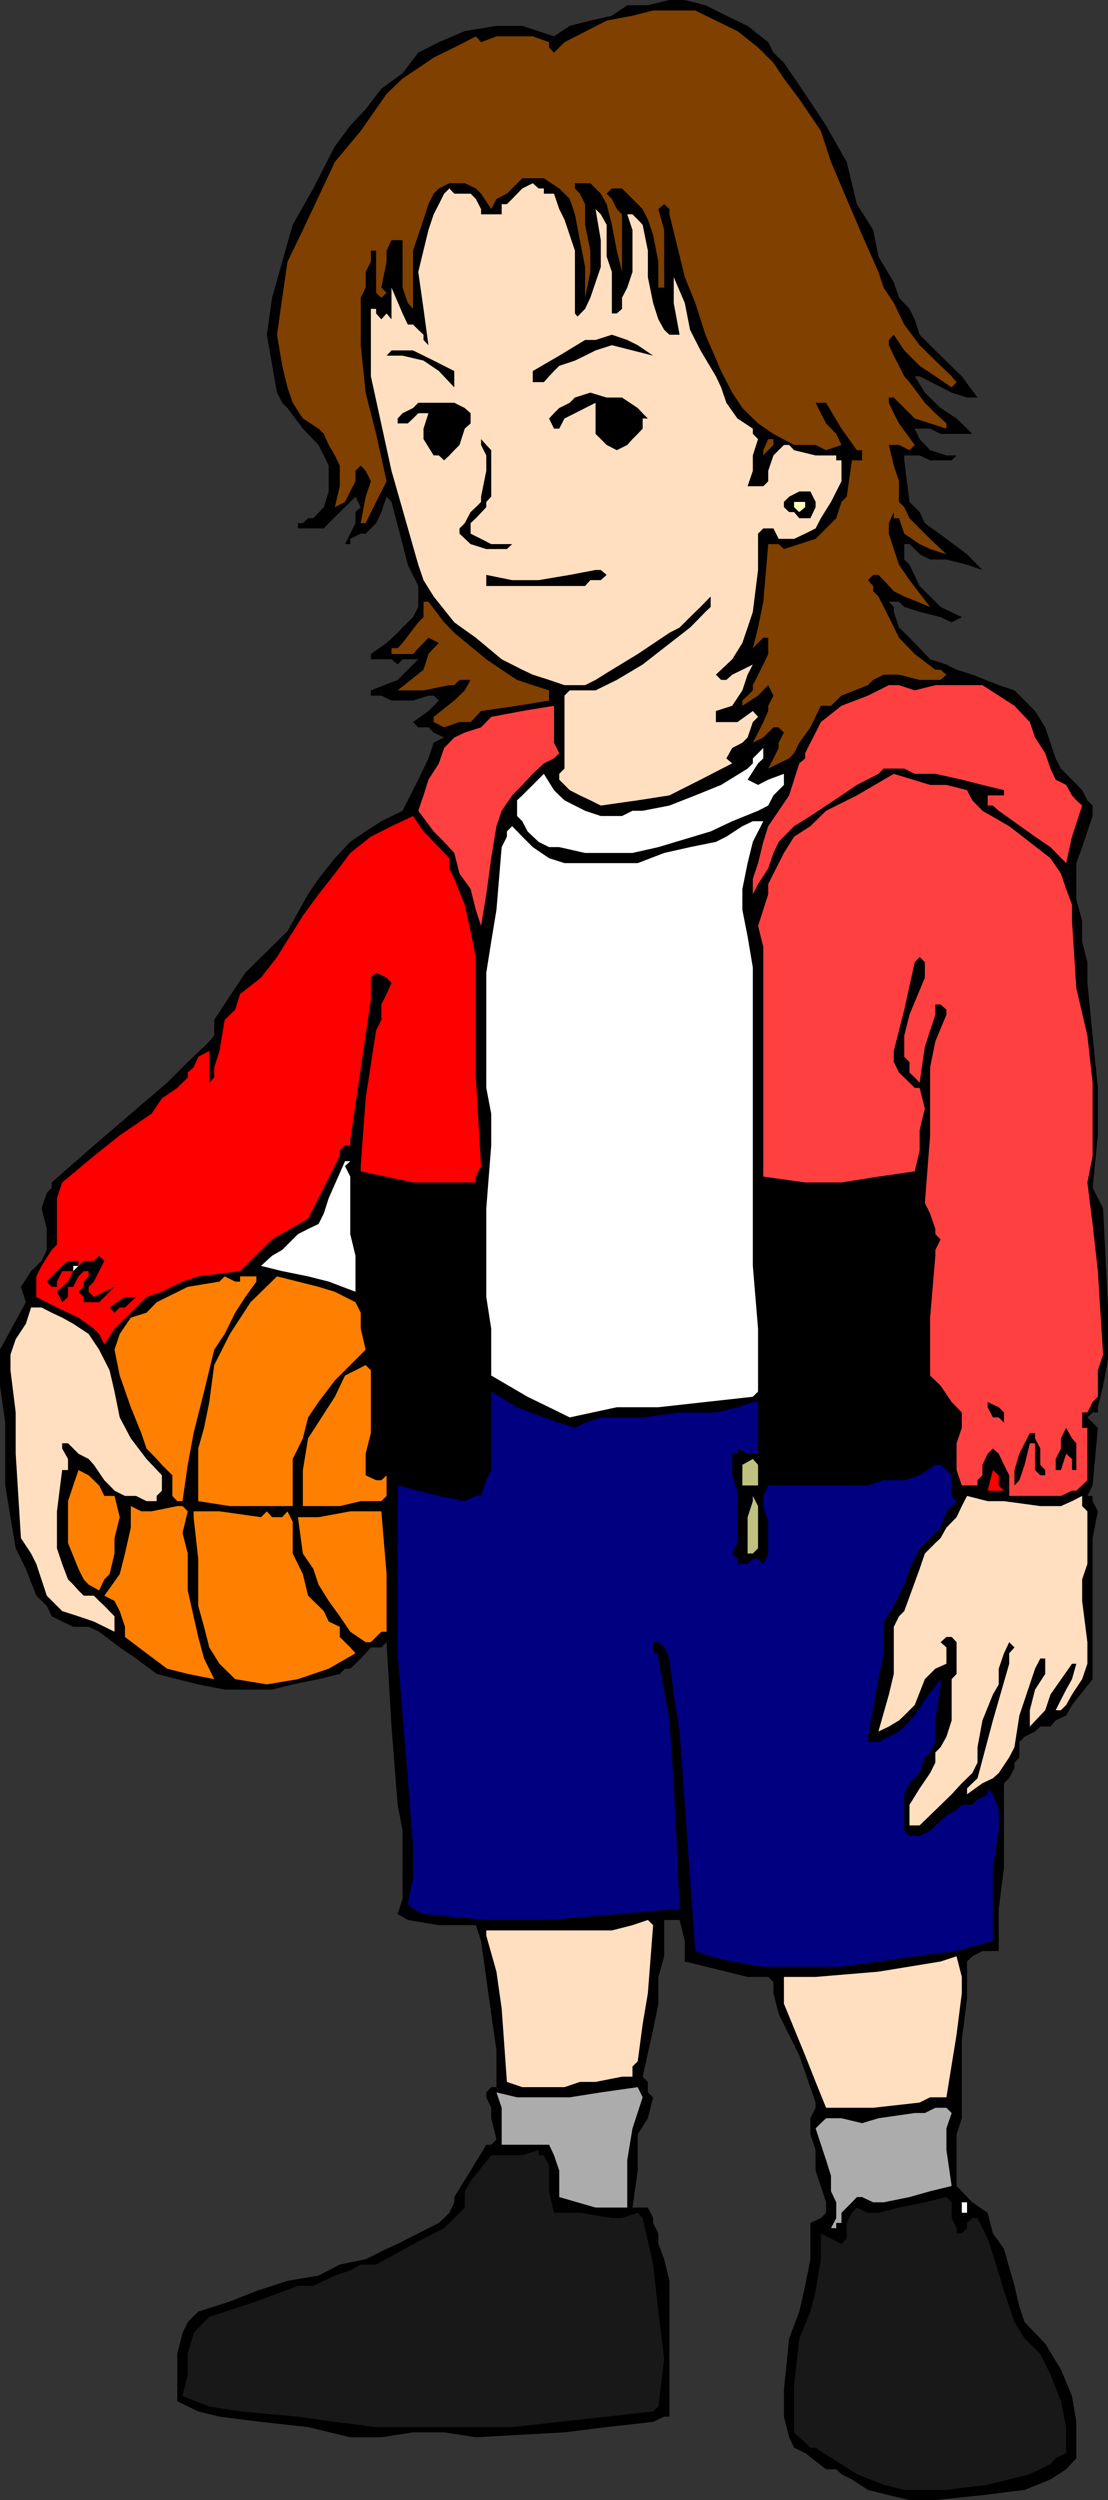
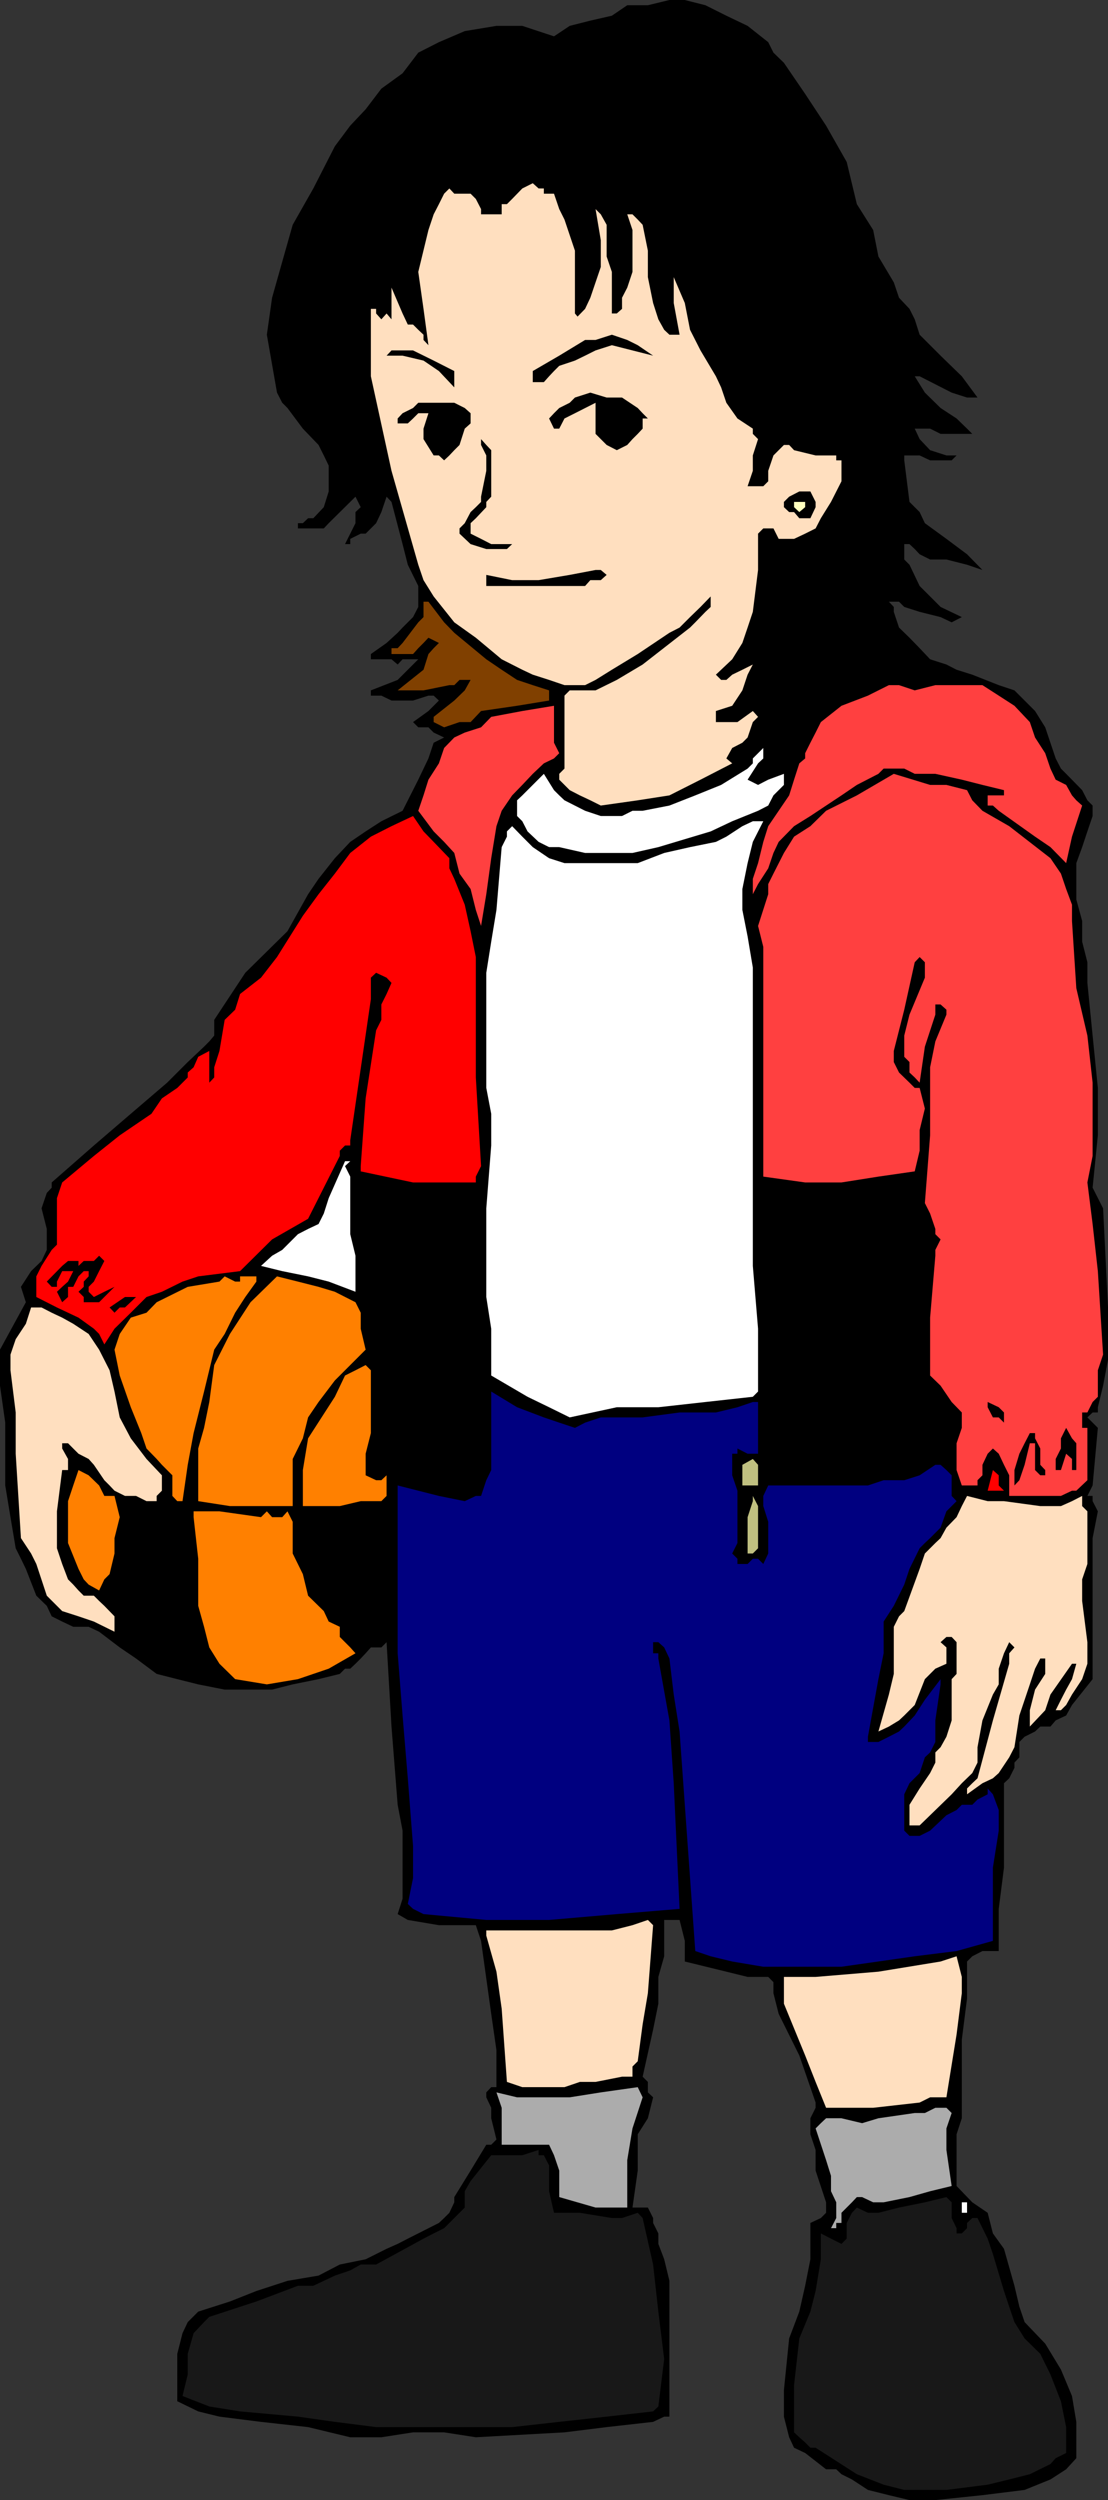
<svg xmlns="http://www.w3.org/2000/svg" width="360" height="811.902">
  <rect width="100%" height="100%" fill="#333333" stroke="none" />
  <path d="m254.703 20.402 6.899 10.098 6.8 10.3 6.7 11.802 3.3 13.699 5.301 8.398 1.7 8.602 5 8.398 1.699 5 3.398 3.602 1.703 3.398 1.598 5 6.8 6.801 6.899 6.7 5.102 6.902h1.601-5l-5-1.602-10.402-5.3h-1.598l3.297 5.3 5.102 5 5.199 3.402 3.402 3.297 1.7 1.703h-10.301l-3.399-1.703h-5l1.598 3.403 3.402 3.597 5.297 1.703h3.3l-1.597 1.598h-7l-3.402-1.598h-5v1.598L295.5 163l3.3 3.3 1.7 3.602 7 5.098 6.703 5 5 5.102-5-1.7-6.703-1.703h-5.297L298.801 180l-1.598-1.7-1.703-1.6h-1.7v5l1.7 1.702 3.3 6.899 3.403 3.398 3.399 3.403 6.898 3.3-3.297 1.7-3.601-1.7-6.801-1.703-5-1.597-1.7-1.7h-3.3l1.601 1.7v1.597l1.7 5.102 3.398 3.3 3.3 3.399 3.403 3.602 5.297 1.699 3.3 1.699 5.102 1.602 8.598 3.398 5.102 1.7 3.3 3.3 3.399 3.402 3.3 5.297L343 246.301l1.703 3.3 1.7 1.7 5.199 5.3 1.699 3.301 1.699 1.7V265l-1.7 5-1.698 5.102-1.899 5.199v11.8l1.899 7v6.7l1.699 6.699v6.7L355 336.3l1.703 17v15.4l-1.703 17 3.402 6.702 1.598 32.2v17L358.402 450l-1.699 7v1.7H355l-1.7 1.6 3.403 3.4L355 482.401l-1.7 3.399h1.7v1.699l1.703 3.3-1.703 8.7v45.8l-6.7 8.4-1.898 3.402-3.402 1.597-1.7 2H338l-1.7 1.602-3.398 1.699-1.699 1.7v5l-1.601 1.702v1.7l-1.7 3.398-1.699 1.602V606.5l-1.703 13.402v13.7h-5.297l-3.3 1.699-1.7 1.699v12l-1.703 13.402v25.5l-1.7 5.2v16.8l5.102 5.297 5 3.403 1.7 6.699 3.601 5 3.399 12 1.601 6.8 1.7 5 6.699 7 5.101 8.399 3.598 8.602 1.402 8.398v11.8l-3.3 3.602-5.102 3.297-8.399 3.403-13.699 1.699-15.3 1.601H295.5l-6.7-1.601-6.8-1.7-5.2-3.402-3.398-1.699-1.699-1.598h-3.3l-6.801-5.3-3.602-1.7-1.598-3.402-1.699-6.7v-8.6l1.7-16.798 3.3-8.703 1.899-8.398 1.699-8.602v-11.797l3.402-1.601 1.7-1.7V715.2L265 704.902V698.2l-1.7-5.097v-5.2l1.7-3.402v-1.7l-5.297-15.3L253 654l-1.7-6.7v-3.6l-1.698-1.7h-6.7L236 640.3l-13.5-3.3v-6.7l-1.7-6.8h-5v11.8l-1.898 6.7v8.7l-1.699 8.402-3.402 15.3 1.699 1.7v3.398l1.703 1.602-1.703 6.8-3.297 5.2v11.8l-1.703 12h5l1.703 3.399v1.601l1.7 3.399v3.398l1.898 5 1.699 7v44.102h-1.7l-3.597 1.699-15.101 1.7-13.7 1.702-28.8 1.598-10.301-1.598h-10.098l-10.3 1.598H113.8l-13.7-3.3-15.3-1.7-13.5-1.7-6.899-1.698-6.8-3.301v-15.399L59.3 757.7l1.7-3.598 3.402-3.403 10.301-3.297L83.301 744l10.101-3.3L103.5 739l6.902-3.598 8.399-1.703 6.8-3.398 3.602-1.602L132.5 727l10.102-5.098 1.699-1.601 1.699-1.7 1.602-3.402V713.5l5.3-8.598L158 696.5h1.602l1.699-1.7-1.7-6.898V684.5L158 681.102V679.5l1.602-1.7h1.699v-12l-1.7-11.8-3.3-23.7-1.7-5.1h-12l-10.101-1.7-3.297-1.898 1.598-5V594.5l-1.598-8.398-2-25.403-1.601-27.398-1.7 1.699H120.5l-1.7 1.902-1.597 1.7-1.703 1.699-1.7 1.601h-1.698l-1.7 1.7-6.902 1.699L95.102 547l-6.7 1.7H73l-8.598-1.7-6.8-1.7-6.7-1.698-6.699-5-5.3-3.602-6.7-5.098-3.402-1.601h-5l-3.598-1.7-3.402-1.699-1.598-3.402-3.402-3.3-3.399-8.7-1.601-3.3-1.7-3.4-1.699-10.1-1.699-10.298V462L0 450v-11.7l8.402-15.398-1.601-5 3.3-5.101L13.5 409.5l1.703-3.598v-6.8l-1.703-6.7 1.703-5 1.598-1.703V384L30.5 372l12-10.3 11.8-10.098 6.7-6.7 5.3-5L68 338.2l1.602-1.898V331.2l10.101-15.297 13.7-13.5 6.699-12 3.398-5 5.3-6.703 5-5.297 5-3.402 5.102-3.3 6.899-3.4 5.101-10.1 3.301-6.9 1.7-5.1 3.398-1.7-3.399-1.598-1.699-1.703h-3.3l-1.7-1.699 5-3.598 1.7-1.703 1.699-1.699-1.7-1.598h-1.699l-5 1.598h-7l-3.3-1.598H120.5V224.2l8.703-3.398 3.297-3.301 3.402-3.398h-5.101l-1.598 1.699-2-1.7H120.5v-1.699l5.102-3.601 3.601-3.301 1.598-1.7 3.402-3.398 1.7-3.3V190.3l-3.403-6.899-1.7-6.703L127.204 163l-1.601-1.7-1.7 5-1.699 3.602-3.402 3.399h-1.598L113.801 175v1.7h-1.7l3.399-6.798v-3.601l1.703-1.602-1.703-3.398-8.7 8.601-1.597 1.7h-8.402v-1.7h1.601l1.7-1.601h1.699l3.402-3.602 1.598-5.097v-8.403l-1.598-3.297-1.703-3.402-5.098-5.3-5-6.7-1.699-1.7L90 127.5l-3.297-18.8 1.7-12 3.3-11.7 3.399-12 6.699-11.8 7-13.7 5-6.7 5-5.3 5.101-6.7 6.899-5 5.101-6.698 6.7-3.403L151 10.102l10.3-1.7h8.403L180 11.801l5.102-3.399L191.8 6.7l7-1.597 5-3.403h6.699l7-1.699h5l6.703 1.7 6.798 3.4 6.902 3.3 6.7 5.297 1.699 3.403 3.402 3.3" />
-   <path fill="#804000" d="m259.703 32.2 3.598 5.3 3.402 5L270 52.602l5.102 12 5 11.699 5.3 12 1.7 5.101 3.3 5 3.399 7 5 6.7 5.101 5 5.301 5.097 1.598 1.903v1.699-1.7l-1.598 1.7-5.3-3.602-5.102-3.398-5-5-3.399-5.102-1.601 1.703v1.7l1.601 3.398 1.7 3.3 1.699 3.4 1.699 1.902 5 6.699 3.402 3.398 3.598 3.301v1.7l-5.297-1.7-5-1.598-6.8-6.8H288.8v1.699l1.601 3.398 1.7 3.301 5.101 7-1.703 1.7-3.398-1.7H288.8l1.601 6.7 1.7 5.1v6.7l1.699 1.7 1.699 3.6 6.703 6.7 5.297 5-5.297-1.7-3.402-1.6-5-3.4-1.7-5h-1.699v-2l-1.601 3.602v3.399l1.601 5 1.7 5.101 3.398 5 6.703 8.7-8.402-3.403-3.399-1.699-3.3-3.598-1.7-1.703h-1.699L282 188.402l1.703 1.899V192l1.7 1.7 3.398 6.702 3.3 6.7 5.102 5.3 6.7 5.098h1.699l1.898 1.602-1.898 1.699H298.8l-6.7-1.7h-5l-3.398 1.7L282 222.5l-8.598 3.402L270 229.2h-3.297l-3.402 7-3.598 5-1.703 3.403-1.598 1.699-3.402 1.601-3.398 1.7 1.699-3.301 1.699-3.399V241.2l1.703-3.297L253 236.2h-1.7l-3.3 3.3-3.398 1.7 1.699-3.298L248 234.5l1.602-3.598V229.2l1.699-3.297-1.7-3.402-3.3 3.402-5.098 3.297v-1.7l1.7-1.598 1.699-1.703V222.5l3.398-6.7 1.602-3.398v-5.3H248l-3.398 3.398 1.699-6.7 1.699-8.398 1.602-18.703H253l1.703 1.602 5-1.602L265 175l3.402-3.398 3.301-3.301 1.7-5.301 1.699-1.7 1.699-11.8h3.3v-3.3h-1.699l-5-7-5-8.4H265l1.703 3.4 1.7 3.3 3.3 3.402 1.7 3.598-5 1.7-3.403-1.7h-7l-6.7-3.598-5-3.402-5.097-5-3.3-5-3.602-7-5.098-11.8-3.3-10.298L222.5 90l-5-20.398v-1.7l-1.7-1.601-1.898 1.601 1.899 6.797v18.703h-1.899V85l-1.699-8.7-1.703-5-1.7-3.398-3.3-3.3-3.398-3.403H198.8l-1.7 1.703 1.7 1.7 1.601 3.3 1.7 1.7V88.3l-1.7-6.899-1.6-8.401-1.7-6.7-1.898-3.398-3.402-3.402h-5v1.7l1.601 1.702 1.7 3.399V73l1.699 8.402v6.899l-1.7 8.398v-10L188.403 78l-1.601-8.398-1.7-5-3.398-3.403-5-3.297h-7l-5 5-3.402 1.7-1.7 3.3-3.3-5-1.7-1.703L151 59.5h-5l-3.398 1.7-1.7 1.702-1.699 3.399-1.601 5-1.7 5-1.699 5.101v20.399-1.5l-1.703-1.899-1.7-5V78h-3.597l-1.601 3.402V85l-1.7 8.402 1.7 1.7-1.7 1.597-1.699-1.597v-13.7H120.5V85l-1.7 3.3v5.102l-1.597 3.297v15.403l1.598 15.398 3.402 13.402 3.399 15.399-3.399 6.699-3.402 6.902h-1.598l1.598-8.601 1.699-5-1.7-3.399-1.597-1.703-1.703 1.703v3.399l-1.7 3.3-1.698 3.399-3.301 1.7 1.601-6.798V151.2l-1.601-3.297-2-3.402-1.598-3.598-1.703-1.703-5.098-3.297-3.3-5.101-1.7-5-1.699-7L90 108.699l1.703-12L93.403 85l5-10.3L108.8 52.601l8.402-10.102 8.399-12 5.199-5 5.101-3.398 5-3.403 6.7-3.297L151 13.7l3.602-1.898 1.699 1.898 5-1.898h11.8l5.301 1.898v1.703l1.598 1.7 1.703-1.7 1.7-1.703 13.699-7 8.398-1.597 6.703-1.7h13.7l6.699 3.297 7 3.403 6.699 5.3 5 5 3.402 5.098 5 6.7" />
  <path fill="#ffdfbf" d="m180 62.902 1.703 5 1.7 3.399 3.398 10.101v20.399l1.601 1.898h-1.601l3.3-3.398 1.7-3.602 1.699-5 1.703-5V78L193.5 67.902l1.703 1.7L197.102 73v10.3l1.699 5v13.5h1.601l1.7-1.5v-3.6l1.699-3.298 1.699-5.101V74.699l-1.7-5.097h1.7l1.703 1.699L208.801 73l1.699 8.402V90l1.703 8.402 1.7 5.297 1.898 3.403 1.699 1.597h3.3l-1.898-10.297V90l3.598 8.402 1.703 8.7 3.399 6.699 5 8.398 1.699 3.602 1.699 5 3.602 5.101 5 3.297v1.703l1.699 1.7-1.7 5.3v5l-1.699 5H248l1.602-1.601v-3.399l1.699-5L253 146.2l1.703-1.699h1.7l1.597 1.7 7 1.702h6.703v1.598h1.7v6.8L270 163l-3.297 5.3-1.703 3.302-3.398 1.699L258 175h-5l-1.7-3.398H248l-1.7 1.699v11.8l-1.698 13.598-1.7 5.102-1.699 5-3.3 5.3-3.602 3.399-1.7 1.602 1.7 1.699H236l1.902-1.7 3.301-1.601 3.399-1.7-1.7 3.302-1.699 5.097-3.3 5-5.301 1.703v3.598h7l5-3.598 1.699 1.899-1.7 1.699-1.699 5-1.699 1.7-3.3 1.702-1.903 3.399 1.902 1.601-10.3 5.297-10.102 5.102-10.297 1.601-12 1.7-3.402-1.7-3.399-1.601-3.3-1.7-3.399-3.402v-1.898l1.7-1.7v-23.699l1.699-1.703h8.398l6.902-3.398 8.399-5 15.402-12 1.7-1.7 3.3-3.402 1.7-1.597v-3.403l-3.301 3.403-3.399 3.3-3.402 3.399-3.301 1.699-10.297 6.902-8.402 5.098-5.301 3.3-3.398 1.7h-6.7l-5-1.7-5.3-1.698-3.399-1.602-6.703-3.398-8.398-7-7-5-6.7-8.403-3.3-5.297-1.7-5-8.699-30.5L120.5 122.2v-21.898h1.703v1.5l1.7 1.898 1.699-1.898 1.601 1.898V93.402l3.598 8.399 1.699 3.601h1.703l1.7 1.7 1.699 1.597v1.703l1.601 1.7-1.601-11.801-1.7-12 3.301-13.602 1.7-5.097 1.699-3.301 1.699-3.399L146 61.2l1.602 1.703h5.3l1.7 1.7 1.699 3.3v1.7H163V66.3h1.703l1.7-1.7 3.3-3.402 3.399-1.699L175 61.2h1.703v1.702H180" />
  <path d="m212.203 115.5-6.703-1.7-6.7-1.698-5.3 1.699-3.398 1.699-3.301 1.602-5.098 1.699L180 120.5l-1.598 1.7-1.699 1.902h-3.601V120.5l8.601-5 8.399-5.098h3.398l5.3-1.703 5 1.703 3.403 1.7 5 3.398m-64.601 5v5.3l-5-5.3-5-3.398-6.801-1.602h-5.2l1.602-1.7h7l6.7 3.302 6.699 3.398m62.898 15.402h-1.7v3.297l-1.597 1.703-1.703 1.7-1.7 1.898-3.398 1.7-3.3-1.7-1.899-1.898-1.703-1.7v-10.101l-6.7 3.398-3.398 1.703-1.699 3.297H180l-1.598-3.297L180 134.2l1.703-1.699 3.399-1.7 1.699-1.698 5-1.602 5.3 1.602h5l5.102 3.398 1.598 1.7 1.699 1.702m-57.598 1.597L151 139.2l-1.7 5.3-1.698 1.7-1.602 1.702-1.7 1.598-1.698-1.598h-1.7l-3.3-5.3v-3.403l1.601-5h-3.3l-1.7 1.703-1.703 1.598h-3.297v-1.598l1.598-1.703 3.402-1.699 1.7-1.7h11.699l3.398 1.7 1.902 1.7v3.3" />
  <path d="M207.203 135.902v1.598l-1.703 3.402-3.398 1.7H198.8l-1.7-1.7-1.898-1.703v-5l1.899-1.699 1.699-1.7 3.3 1.7 5.102 3.402m-59.6 0 1.699 1.598v1.7l-1.7 3.402v1.898h-5l-1.699-1.898v-8.403l1.7-1.699 1.699 1.7H146l1.602 1.702m12 25.398L158 163v1.7l-3.398 3.6-1.7 1.602v3.399l3.399 1.699 3.3 1.7h6.801l-1.699 1.6H158l-5.098-1.6-3.601-3.4v-1.698l1.699-1.7 1.902-3.601 1.7-1.602L156.3 163v-1.7l1.699-8.398v-5l-1.7-3.402v-1.898l1.7 1.898 1.602 1.7v15.1" />
-   <path fill="#804000" d="m251.3 144.5-1.698 1.7-1.602 1.702V146.2l1.602-3.597h1.699v1.898" />
  <path d="M265 163v1.7l-1.7 3.6h-3.597l-1.703-2h-1.598l-1.699-1.6V163l1.7-1.7 3.3-1.698h3.598L265 163" />
  <path fill="#ffffbf" d="M261.602 163v1.7l-1.899 1.6-1.703-1.6V163h3.602" />
  <path d="m197.102 186.7-1.899 1.702h-3.402l-1.7 1.899H158v-3.602l8.402 1.703H175l10.102-1.703 8.398-1.597h1.703l1.899 1.597" />
  <path fill="#804000" d="m139.203 195.402 5.098 6.7 3.3 3.398L158 214.102l5 3.398 5 3.3 5.102 1.7 5.3 1.7v3.3L168 229.2l-11.7 1.702-3.398 3.598h-3.601l-5 1.7-3.399-1.7v-1.7l6.7-5.3 3.398-3.3 1.902-3.4h-3.601l-1.7 1.7H146l-8.398 1.7h-8.399l8.399-6.7 1.601-5.098 1.7-1.902 1.699-1.7-3.399-1.698-1.601 1.699-1.7 1.699-1.699 1.902h-7V210.5h2l1.598-1.7 5.101-6.698 1.7-1.7v-5h1.601" />
  <path fill="#ff4040" d="m334.602 234.5 1.699 5 3.3 5.102 1.7 5 1.699 3.597 3.402 1.703 1.899 3.399 1.402 1.601 1.899 1.7-3.301 10.097-1.899 8.602-5.101-5.2-5-3.402-11.801-8.398-1.898-1.7h-1.7v-3.3h5.301v-1.7l-7-1.699-6.703-1.703-8.598-1.898h-6.699l-3.402-1.7h-6.7l-1.699 1.7-7 3.601-5 3.399L263.301 265 258 268.3l-5 5.102-1.7 3.598-1.698 5-3.301 5.102-1.7 3.3v-5l1.7-5.101 1.699-6.899 1.602-5.101 6.8-10 1.598-5.102 1.703-5.297 1.899-1.601v-1.7l1.699-3.402 1.699-3.297 1.703-3.402 6.7-5.3 8.597-3.298 3.402-1.703 3.399-1.699h3.3l5.102 1.7 6.7-1.7h15.3l5.297 3.402 5.102 3.297 5 5.301M180 237.902v3.297l1.703 3.403L180 246.3l-3.297 1.601-3.601 3.399-3.399 3.601-3.3 3.399-3.403 5-1.7 5-1.698 10.398L158 290.402l-1.7 10.297-1.698-5.199-1.7-6.8-3.601-5-1.7-6.7-3.3-3.598-3.399-3.402-5-6.7 1.7-5 1.601-5.1 3.399-5.298 1.699-5 3.3-3.402 3.399-1.598 5.3-1.703 3.302-3.398 10.101-1.899L180 229.2v8.703" />
  <path fill="#fff" d="M248 242.902v3.399l-1.7 1.601-3.398 5.297 3.399 1.703 3.3-1.703 5.102-1.898v3.601l-3.402 3.399-1.7 3.3-3.3 1.7-8.399 3.398-7 3.301-17 5.102L205.5 277h-15.398l-8.399-1.898h-3.3l-3.403-1.7-3.598-3.402-1.699-3.3L168 265v-5.098l1.703-1.601 7-7 3.297 5.3 1.703 1.7 1.7 1.601 6.699 3.399 5.101 1.699h6.899l3.398-1.7h3.3l8.7-1.698 8.402-3.301 8.399-3.399 8.601-5.3 1.7-1.7v-1.601l3.398-3.399" />
  <path fill="#ff4040" d="m314.203 256.602 1.7 3.3 3.3 3.399 8.7 5 13.398 10.398 3.402 5 1.7 5 1.898 5.102v5.3l1.402 21.801 3.598 15.399L355 351.6v23.801L353.3 384l1.7 13.5 1.703 15.3 1.7 27.102-1.7 5.098v8.602L355 455.3l-1.7 3.398h-1.698v5h1.699v17l-3.598 3.403h-1.402l-3.598 1.699h-16.8v-6.7l-1.7-3.402-1.703-3.597-1.898-1.7-1.7 1.7-1.699 3.597v3.403l-1.601 1.597v1.703H312.5l-1.7-5V468.7l1.7-5v-5l-3.297-3.398-3.601-5.301-3.399-3.3v-18.798l1.7-20.101v-1.899l1.699-3.402-1.7-1.7v-1.698l-1.699-5-1.703-3.403 1.703-22v-22.097l1.7-8.403 3.597-8.699v-1.598l-1.898-1.703h-1.7v3.301l-3.402 10.402-1.7 11.7-1.597-1.7-1.703-1.601v-3.399l-1.7-1.703v-6.898l1.7-6.801 5-12v-5l-1.7-1.7-1.597 1.7-3.402 15.402-3.399 13.399v3.601l1.7 3.399 3.398 3.3 1.703 1.7h1.598L300.5 360l-1.7 7v6.7l-1.597 6.702-11.8 1.7-12 1.898h-11.801L248 382.102V307.5l-1.7-6.8 3.302-10.298v-3.3l1.699-3.403 3.402-6.699 3.297-5.3 5.3-3.4 5.102-5 10-5 12-7 11.801 3.602h5.297l6.703 1.7" />
  <path fill="red" d="m134.203 265 3.399 5 3.3 3.402L146 278.7v3.3l1.602 3.402 3.398 8.399 1.902 8.601 1.7 8.399v39.101L156.3 378.7l-1.7 3.403V384h-20.398l-17-3.598V378.7l1.598-22 3.402-22.097 1.7-3.403v-5l1.699-3.398 1.601-3.602-1.601-1.699-3.399-1.598-1.703 1.598v7l-6.7 45.8v1.7h-1.698l-1.7 1.7v1.702l-5.199 10.297-5.101 10.102-11.7 6.699L78 412.8l-13.598 1.7-5.101 1.7-6.7 3.3-5 1.7-5.101 5.1-5.297 5.2-3.3 5.102-1.7-3.403L30.5 431.5l-5-3.598-7-3.3-6.7-3.403V414.5l1.7-3.398 3.3-5.2 1.7-1.703v-15.097L20.203 384l10.297-8.598 8.402-6.703 10.301-7 3.399-5 5-3.398L61 349.902v-1.601l1.902-1.7 1.5-3.402L68 341.301v10.3l1.602-1.699v-3.3L71.3 341.3l1.7-10.101 3.402-3.297L78 322.801l6.8-5.301 5.2-6.7 8.402-13.398 5.098-7 5.3-6.703 5-6.699 6.7-5.3 6.703-3.4 7-3.3" />
  <path fill="#fff" d="m248 266.7-3.398 6.702-1.7 6.899-1.699 8.398v6.801l1.7 8.602 1.699 10.097v96.903L246.3 431.5v20.402l-1.7 1.7-15.398 1.699-15.3 1.699h-13.5l-15.301 3.3-6.7-3.3-7-3.398-11.8-6.903V431.5L158 421.2v-28.798L159.602 372v-10.3L158 353.3v-37.398l1.602-10.101L161.3 295.5l1.7-20.398 1.703-3.403V270l1.7-1.7 3.3 3.4 3.399 3.402 5.3 3.597 5 1.602h23.801l8.598-3.301 8.402-1.898 8.399-1.7L236 271.7l5.203-3.398 3.399-1.602H248M113.8 377.102l-1.698 1.597 1.699 3.403V400.8l1.699 7v11.7l-8.7-3.3-6.698-1.7-8.399-1.7-6.902-1.698 3.601-3.301 3.301-1.899 5.098-5.101 3.3-1.7 3.399-1.601 1.703-3.398 1.598-5 5.3-12h1.7" />
  <path d="M129.203 387.402h13.399l12-1.703v30.5l1.699 13.703V480.7l-1.7 1.703h-1.699l-3.601 1.7-6.7-1.7-5-1.703h-3.398l-5-1.597-3.601-3.403h-3.399v-7l1.7-5v-10.097l-1.7-3.602v-16.8l-3.402-13.7-1.598-15.3V384h6.7l5.3 3.402m168-1.702v5l1.598 5.1 1.699 5v25.5l-1.7 20.4 1.7 3.3 1.703 1.902L307.5 457l1.703 3.3v8.4l-1.703 1.702v1.7l-3.598 1.699H300.5l-3.297 1.898-3.402 1.703h-5l-3.399 1.7h-5.3l-8.399-1.7-8.402 1.7H253l-1.7-3.403h-1.698V457L248 450v-3.3l1.602-3.4L248 414.5v-27.098h23.703l6.7-1.703H288.8l3.3-1.699 5.102 1.7m-263.3 23.8-1.699 3.3-1.703 3.4-1.7 1.702v1.598l1.7 1.7 3.402-1.7 3.301-1.598-3.3 3.297-1.7 1.703h-5V421.2l-1.703-1.7 1.703-1.598V416.2l1.598-1.699v-1.7h-1.598l-1.703 1.7-1.7 3.402h-1.698v3.297l-1.899 1.703L18.5 419.5l1.703-1.598 1.899-1.703 1.699-3.398h-3.598l-1.703 3.398v1.703h-1.7l-1.597-1.703 5-5.097 1.899-1.602H25.5v1.602l1.703-1.602H30.5l1.703-1.7 1.7 1.7" />
-   <path fill="#fff" d="M23.8 412.8v-1.698h1.7zm0 0" />
  <path fill="#ff8000" d="M83.3 414.5v1.7l-3.597 5-3.3 5.1L73 433.2l-3.398 5.1-3.301 13.602-3.399 13.5L61 475.7l-1.7 11.8h-1.698L56 485.8v-6.698l-1.7-1.7-1.698-1.703-1.7-1.898-3.3-3.399-1.7-5L42.5 457l-3.598-10.3-1.699-8.4 1.7-5.1 3.597-5.298 5.102-1.601 3.3-3.399 10.098-5 10.3-1.703L73 414.5l3.402 1.7H78v-1.7h5.3" />
  <path fill="#ff8000" d="m115.5 422.902 1.703 3.399v5.199l1.598 6.8-10 10-5.301 7-3.398 5-1.7 6.802-3.3 6.699v15.3H74.703l-10.3-1.601v-17.098L66.3 463.7l1.7-8.399 1.602-12 5.101-10.102 6.7-10.297L90 414.5l6.8 1.7 6.7 1.702 5.3 1.598 6.7 3.402" />
  <path d="m44.203 421.2-3.601 3.402h-1.7l-1.699 1.699-1.601-1.7 5-3.402h3.601" />
  <path fill="#ffdfbf" d="m23.8 429.902 5 3.297 3.403 5.102L35.602 445l1.601 6.902 1.7 8.399 3.597 6.8 5.102 6.7 5 5.3v5l-1.7 1.7v1.699h-3.3l-3.399-1.7h-3.601l-3.399-1.698-1.601-1.7-1.7-1.703-3.402-5-1.7-1.898-3.3-1.7-1.7-1.699-1.698-1.703h-1.899v1.703l1.899 3.399v3.601h-1.899L18.5 490.801v12l1.703 5.101 1.899 5 1.699 1.7L25.5 516.5l1.703 1.7H30.5l1.703 1.702 1.7 1.598 3.3 3.402v5l-6.703-3.3-5-1.7-5.297-1.703L18.5 521.5l-3.297-3.3-3.402-10.298-1.7-3.402-3.3-5-1.7-27.398v-13.403L3.403 445v-5.098l1.7-5 3.3-5 1.7-5.3H13.5l3.3 1.699 3.403 1.601 3.598 2" />
  <path fill="#ff8000" d="M120.5 453.602v11.8l-1.7 6.7v7l3.403 1.597h1.7l1.699-1.597v6.699l-1.7 1.699h-6.699l-6.8 1.602h-12v-11.7l1.699-10.3 8.699-13.5 3.3-6.903L115.5 445l3.3-1.7 1.7 1.7v8.602" />
  <path fill="navy" d="M195.203 460.3h13.598l12-1.6h11.8l7-1.7 5-1.7h1.7v16.802h-3.399l-3.3-1.7v1.7h-1.7v7l1.7 5v17l-1.7 3.398 1.7 1.7v1.702h3.3l1.7-1.703h1.699l1.699 1.703 1.602-3.402v-10.3L248 489.101V485.8l1.602-3.399H282l5.102-1.703h6.699l5-1.597 5.101-3.403h1.7l1.898 1.703 1.703 1.7v6.699l1.598 1.699-3.301 3.3-1.898 5.302-3.399 3.398-1.703 1.602-1.7 1.699-3.3 6.699-1.7 5.102-3.398 6.898-3.3 5.102v10.3l-1.7 8.399L282 564v1.7h3.402l3.399-1.7 3.3-1.7 1.7-1.6 3.402-3.598L300.5 552l5.102-6.7v1.7l-1.7 11.7v7l-1.699 3.402-1.703 1.597-1.7 5.102-3.3 3.3-1.7 3.598V594.5l1.7 1.7h3.3l3.403-1.7 5.297-5 3.3-1.7 1.7-1.698h3.402l1.7-1.7 3.3-1.703v-1.898l1.7 1.898 1.898 5.102v6.699l-1.898 12v23.8l-11.801 3.302-13.598 1.699-23.8 3.398H248L237.902 637l-7-1.7-5-1.698-1.699-23.7-1.703-23.8-1.7-23.801-1.898-12-1.402-11.7-1.7-3.601-1.898-1.7h-1.699v3.602h1.7v1.7l3.597 20.097 1.402 20.403 1.899 40.8-20.399 1.7-22 1.898H158l-20.398-1.898-3.399-1.7-1.703-1.601 1.703-8.399V599.5l-1.703-22-1.7-20.398-1.597-20.2v-54.5l13.399 3.399L151 487.5l3.602-1.7h1.699l1.699-5.1 1.602-3.298v-25.5L168 457l8.703 3.3 5 1.7 5.098 1.7 3.3-1.7 5.102-1.7" />
  <path d="m326.203 462-1.703-1.7h-1.898l-1.7-3.3v-1.7l3.598 1.7 1.703 1.7v3.3m23.5 13.7v1.702h-1.402v-3.601l-1.899-1.7-1.699 5.301H343v-3.601l1.703-3.399v-3.3l1.7-3.403 1.898 3.403 1.402 1.597v7M338 470.402v5.297l1.602 1.703v1.7H338l-1.7-1.7V468.7h-1.698l-1.7 7-1.699 5-1.601 1.703v-5l1.601-5.3 1.7-3.403 1.699-3.297h1.699v1.7l1.699 3.3" />
  <path fill="#c0c080" d="M246.3 475.7v6.702h-5.097V475.7l3.399-1.898 1.699 1.898" />
  <path fill="red" d="M326.203 484.102h-5.3l1.699-6.7 1.898 1.7v3.3l1.703 1.7" />
  <path fill="#ff8000" d="m37.203 485.8 1.7 6.9-1.7 6.8v5l-1.601 6.7-1.7 1.702-1.699 3.598-3.402-1.898-1.598-1.7L25.5 509.5l-3.398-8.398V487.5l1.699-5.098 1.699-5 3.3 1.7 3.403 3.3 1.7 3.399h3.3" />
  <path fill="#ffdfbf" d="M338 489.102h6.703l3.598-1.602 3.3-1.7v3.302l1.7 1.699v17.101l-1.7 5v7l1.7 13.399v7l-1.7 5-3.3 5-1.899 3.398-1.699 1.703H343l1.703-3.402 1.7-3.3 1.898-3.4 1.402-5h-1.402l-7 10-1.7 5.102-5 5.297v-5.297l1.7-6.703 3.3-5.097v-5H338l-1.7 3.3-1.698 5.098-3.399 10.102-1.601 10.3-1.7 3.297-3.402 5.102-1.898 1.699-3.399 1.602-5 3.597v-1.898l1.7-1.7 1.699-1.601 5-18.8 5.3-18.4v-3.398l1.7-1.902-1.7-1.7-1.699 3.602-1.703 5V547l-1.898 3.3-3.399 8.4-1.601 8.702v5l-1.7 3.399-3.402 3.3-3.297 3.598-10.402 10.102H295.5v-6.7l3.3-5.3 3.403-5 1.7-3.399v-3.3l1.699-1.7L307.5 564l1.703-5.3v-13.4l1.598-1.698V533.3l-1.598-1.7H307.5l-1.898 1.7 1.898 1.7v5.3l-3.598 1.602-3.402 3.399-3.297 8.398-3.402 3.403-1.7 1.597-3.3 2-3.399 1.602 3.399-12 1.601-6.7v-15.3l1.7-3.399 1.699-1.703 5-13.699 1.699-5 3.402-3.398 1.7-1.602 1.898-3.398 3.3-3.403 1.7-3.597 1.703-3.301 6.7 1.699h5.3L338 489.102" />
  <path fill="#c0c080" d="M246.3 489.102V502.8l-1.698 1.699h-1.7v-11.8l1.7-5.2v-1.7l1.699 3.302" />
-   <path fill="#ff8000" d="M57.602 489.102H59.3L61 490.8l-1.7 7 1.7 6.7v12l3.402 15.102 1.899 7 3.3 6.699L61 543.6l-6.7-1.699-6.698-5-7-5.3V528.3l-1.7-5.102-1.699-3.297-3.3-1.703 5-7 1.699-6.699 1.898-8.398v-7l3.402 1.699h3.301l8.399-1.7m66.3 1.7 1.7 20.4v18.702h-1.7l-1.699 1.7-1.703 1.699h-1.7l-5-3.399-3.398-5-3.601-5-3.301-5.3-1.7-5.102-3.398-5-1.601-11.8h6.699l10.3-1.9h10.102" />
  <path fill="#ff8000" d="m84.8 492.7 1.903-1.9 1.7 1.9h3.3l1.7-1.9 1.699 3.4v10.3l3.3 6.7 1.7 7 5.101 5 1.598 3.402 3.601 1.699v3.3l3.399 3.399 1.699 1.902-8.7 5-10 3.399L86.704 547l-10.3-1.7-5.102-5L68 535l-1.7-6.7-1.898-6.8v-15.3l-1.5-13.5v-1.9h8.399l13.5 1.9" />
  <path fill="#ffdfbf" d="m212.203 625.2-1.703 22.1-1.7 10.102-1.597 12-1.703 1.7v3.3h-3.398l-8.602 1.7h-5.098l-5 1.699h-13.699l-5-1.7-1.703-23.8-1.7-12-3.3-11.7v-1.699h40.8l6.7-1.703 5-1.699 1.703 1.7m98.597 35.5-3.3 20.402h-5.297l-3.402 1.699-15.098 1.699h-15.3L265 676.102l-3.398-8.602-6.899-16.8V642H265l20.402-1.7 20.2-3.3 5.199-1.7 1.699 6.7v5.3l-1.7 13.4" />
  <path fill="#acacac" d="m208.8 681.102-3.3 10.097-1.7 10.301v15.402h-10.3l-11.797-3.402v-8.598l-1.703-5-1.598-3.402H163v-12l-1.7-5 6.7 1.602h17.102l10.101-1.602 12-1.7 1.598 3.302m100.402 5.098-1.703 5v7l1.703 11.702-7 1.7-6.703 1.898-8.398 1.7h-3.399l-3.601-1.7h-1.7l-1.601 1.7-1.7 1.702-1.699 1.7v3.3h-1.699v1.7H270l1.703-3.301v-5.102L270 711.602v-5l-1.598-5.102L265 691.2l1.703-1.7 1.7-1.598h5l6.699 1.598 5.3-1.598 11.801-1.703h3.297l3.402-1.699h3.598l1.703 1.7" />
  <path fill="#181818" d="M178.402 703.2v8.402l1.598 7h8.402l10.399 1.699h3.3l5.102-1.7 1.598 1.7 3.402 15.101 1.7 15.297 1.898 15.403-1.899 15.398-1.699 1.602-15.101 1.699-15.399 1.699-15.3 1.7h-44.2l-13.402-1.7-12-1.7L78 783.103 68 781.5l-8.7-3.398 1.7-7v-6.7l1.902-6.703 3.399-3.597 1.699-1.7 15.3-5 13.5-5.101h5l3.403-1.602 3.598-1.699 5-1.7 3.402-1.898h5L137.602 727l3.3-1.7 3.399-1.698 6.699-6.7v-5.3l1.902-3.301 6.7-8.399h10.101L175 698.2v1.703h1.703l1.7 3.297M312.5 725.3l1.703-1.698v-1.7l1.7-1.601h1.699l3.3 6.699 1.7 5 3.601 12 1.7 5.102 1.699 5 3.3 5.3 5.098 5 3.3 6.7 3.403 8.699 1.7 8.398v8.403L343 798.3l-1.7 1.898-6.698 3.301-6.7 1.7-7 1.702-13.402 1.7h-13.7l-6.698-1.7-8.7-3.402L265 794.902h-1.7l-1.698-1.703-1.899-1.699-1.703-1.598V774.5l1.703-15.098 3.598-8.703L265 744l1.703-10.3v-8.4L270 727l3.402 1.7 1.7-1.7v-5.098l1.699-3.3 1.601-1.7 3.598 1.7h3.402l6.7-1.7 8.398-1.703 7-1.699 1.703 1.7v5.1l1.598 3.302v1.699h1.699" />
  <path fill="#fff" d="M314.203 716.902v1.7H312.5v-3.403h1.703v1.703" />
</svg>